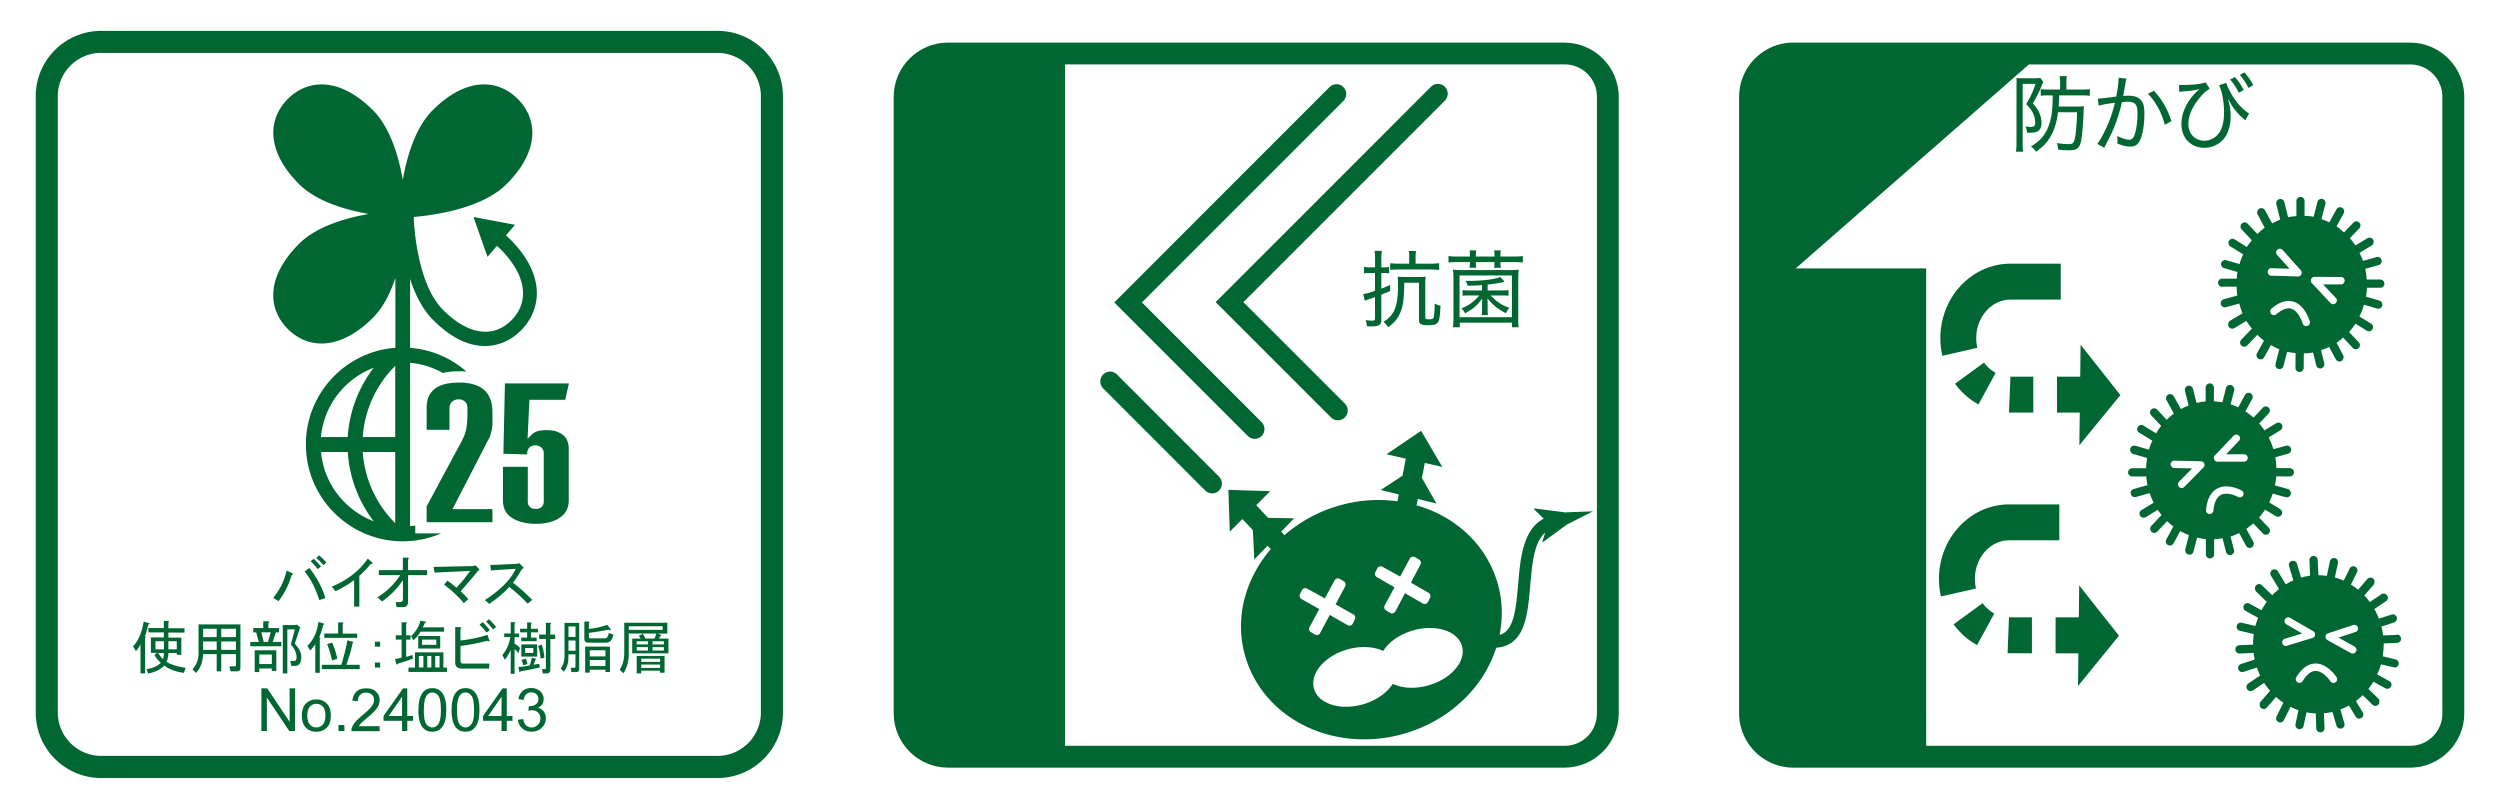
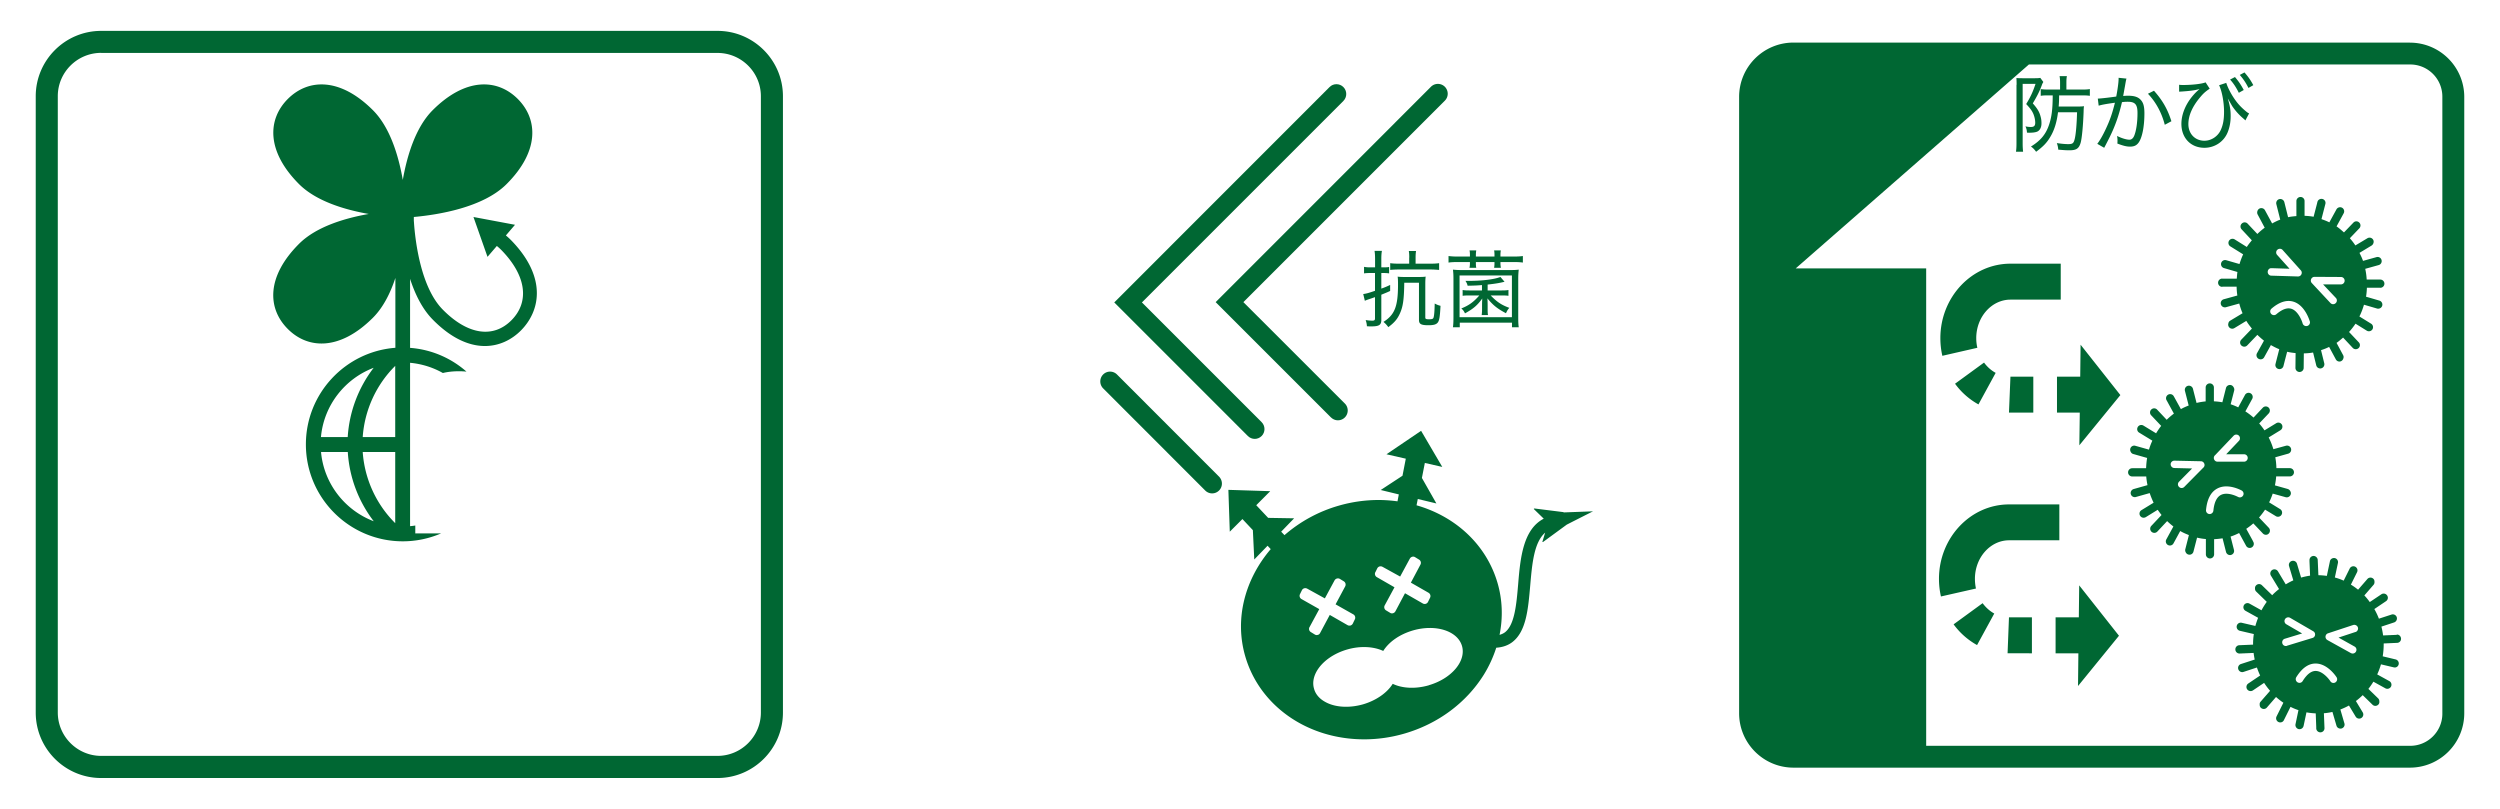
<svg xmlns="http://www.w3.org/2000/svg" viewBox="0 0 340 110">
  <defs>
    <style>.cls-1{fill:#006733}</style>
  </defs>
  <path d="M170.64 59.69c.34 0 .68-.13.94-.39.52-.52.52-1.37 0-1.89L155.3 41.13l27.4-27.4c.52-.52.52-1.37 0-1.89-.52-.52-1.37-.52-1.88 0l-29.28 29.29 18.17 18.17c.26.26.6.39.94.39" class="cls-1" />
  <path d="M181.02 56.77a1.325 1.325 0 0 0 1.88 0c.52-.52.52-1.37 0-1.89l-13.8-13.79 27.4-27.4c.52-.52.52-1.36 0-1.89a1.34 1.34 0 0 0-1.89 0l-29.28 29.29 15.68 15.68ZM151.91 50.93c-.52-.52-1.36-.52-1.88 0a1.34 1.34 0 0 0 0 1.89l13.88 13.89a1.325 1.325 0 0 0 1.88 0c.52-.52.52-1.36 0-1.89l-13.88-13.89ZM212.64 69.65l-3.98-.5-.07.07 1.36 1.32c-2.82 1.46-3.19 5.38-3.48 8.91-.23 2.71-.47 5.5-1.78 6.53-.22.17-.47.28-.75.36.47-2.33.4-4.73-.27-7.04-1.5-5.18-5.67-9.05-11.02-10.58l.17-.86 2.53.61-1.97-3.47.4-2.04 2.37.54-2.88-4.91-4.71 3.19 2.63.6-.45 2.32-2.96 1.94 2.46.6-.18.94c-.84-.11-1.69-.18-2.56-.18-1.83 0-3.67.26-5.46.78a19.34 19.34 0 0 0-7.35 4l-.45-.47 1.76-1.82-3.53-.06-1.62-1.72 1.9-1.91-5.69-.18.19 5.69 1.72-1.72 1.42 1.51.19 3.99 1.81-1.87.43.46c-3.47 4.06-4.96 9.42-3.47 14.56 1.95 6.76 8.46 11.31 16.18 11.31 1.83 0 3.67-.26 5.46-.78 4.56-1.32 8.39-4.16 10.79-7.98.74-1.19 1.3-2.43 1.71-3.7.86-.06 1.61-.31 2.22-.79 1.87-1.47 2.12-4.48 2.4-7.67.26-3.01.52-5.86 2.03-7.19l-.38 1.26.08.02 3.24-2.37c1.19-.61 2.38-1.21 3.57-1.81l-4 .15m-25.61 8.15.26-.53a.52.52 0 0 1 .31-.27c.13-.04.28-.02.4.04l2.41 1.33 1.32-2.44c.07-.12.18-.21.32-.25.14-.04.28-.02.4.06l.54.33c.23.14.31.44.18.68l-1.3 2.45 2.41 1.38c.23.14.32.43.2.67l-.28.57a.505.505 0 0 1-.71.21l-2.42-1.39-1.31 2.47a.538.538 0 0 1-.45.27c-.09 0-.19-.02-.27-.08l-.55-.33a.512.512 0 0 1-.18-.68l1.33-2.46-2.4-1.38a.517.517 0 0 1-.21-.67m-8.95 7.48 1.33-2.46-2.42-1.37a.506.506 0 0 1-.2-.67l.26-.53c.06-.12.17-.22.31-.26.13-.04.28-.02.4.04l2.41 1.33 1.32-2.45c.07-.12.18-.21.32-.25.13-.04.28-.02.4.05l.54.33c.23.14.31.44.19.68l-1.31 2.45 2.42 1.37c.23.13.32.43.2.67l-.28.58c-.06.12-.18.22-.31.26-.14.03-.28.02-.4-.05l-2.42-1.39-1.32 2.47c-.07.13-.18.22-.32.25-.04 0-.09.02-.13.02-.1 0-.19-.03-.27-.08l-.54-.33a.502.502 0 0 1-.18-.67m16.23 7.91c-1.78.51-3.57.44-4.91-.2-.78 1.25-2.29 2.28-4.04 2.79-.78.22-1.56.33-2.32.33-1.05 0-2.04-.22-2.82-.66-.79-.43-1.32-1.05-1.52-1.79-.22-.74-.1-1.54.33-2.33.74-1.34 2.3-2.47 4.18-3.01 1.75-.51 3.58-.42 4.9.2.79-1.26 2.26-2.27 4.04-2.79 3.08-.89 6.07.05 6.67 2.11.6 2.06-1.43 4.45-4.51 5.34" class="cls-1" />
-   <path d="M212.76 5.79h-83.82c-4.08 0-7.4 3.31-7.4 7.39V97c0 4.08 3.31 7.4 7.4 7.4h83.82c4.08 0 7.39-3.31 7.39-7.4V13.19c0-4.08-3.31-7.39-7.39-7.39m4.42 91.26c0 2.41-1.96 4.37-4.37 4.37h-67.97V8.76h67.97c2.41 0 4.37 1.96 4.37 4.37v83.92Z" class="cls-1" />
  <path d="M187.01 35.28c0-.53-.02-.81-.07-1.16h1c-.06.35-.08.64-.08 1.14v1.1h.32c.35 0 .53-.01.74-.05v.87c-.23-.03-.42-.05-.73-.05h-.33v2.12a9.9 9.9 0 0 0 1.2-.5v.82c-.47.22-.56.25-1.2.51v3.42c0 .7-.3.89-1.38.89-.18 0-.31 0-.58-.02-.02-.34-.07-.55-.17-.84.42.06.65.08.92.08s.35-.08.35-.31v-2.89c-.26.09-.39.14-.7.24-.33.11-.54.19-.68.26l-.22-.92c.45-.06.75-.15 1.6-.44v-2.42h-.65c-.31 0-.56.01-.84.05v-.89c.31.06.53.07.86.07h.64v-1.07Zm3.97 3.17c-.03 2.34-.18 3.32-.63 4.26-.33.71-.73 1.18-1.54 1.78-.19-.27-.41-.51-.66-.71 1.54-.98 1.98-2.11 1.98-5.1 0-.49-.01-.81-.05-1.06.23.04.55.05 1.04.05h1.73c.51 0 .79-.01 1.04-.05-.03.24-.05.51-.05 1v4.56c0 .19.1.24.49.24.46 0 .58-.05.64-.26.08-.27.13-.88.15-1.88.35.18.49.23.79.31-.08 1.51-.16 2-.38 2.28-.21.26-.55.36-1.27.36-1 0-1.28-.16-1.28-.73v-5.05h-2.02Zm.68-3.42c0-.39-.02-.66-.06-.89h.98c-.03.21-.06.47-.06.9v.82h1.98c.51 0 .92-.02 1.22-.07v.92c-.38-.03-.74-.06-1.22-.06h-4.22c-.46 0-.88.02-1.21.06v-.92c.3.05.71.07 1.23.07h1.35v-.83ZM199.91 34.67c0-.25-.01-.39-.05-.62h.91c-.03.22-.05.35-.05.63v.21h2.53v-.21c0-.26-.01-.42-.05-.63h.91c-.03.21-.05.35-.05.63v.21h1.85c.5 0 .87-.02 1.2-.07v.89c-.34-.05-.69-.07-1.2-.07h-1.85v.14c0 .23.02.41.06.64h-.92c.03-.21.05-.34.05-.63v-.15h-2.53v.14c0 .3.01.43.05.64h-.92c.05-.27.06-.4.06-.62v-.16h-1.72c-.51 0-.86.02-1.19.07v-.89c.32.04.68.07 1.19.07h1.72v-.22Zm-2.31 9.84c.05-.36.07-.74.07-1.4v-5.09c0-.53-.01-.89-.07-1.35.39.04.71.06 1.35.06h6.24c.64 0 .96-.01 1.36-.06-.05.41-.07.79-.07 1.35v5.11c0 .67.02 1.04.07 1.38h-.92v-.63h-7.1v.63h-.92Zm.9-1.37h7.12v-5.68h-7.12v5.68Zm3.84-3.64h1.81c.53 0 .73-.01 1-.06v.79c-.27-.04-.51-.05-.96-.05h-1.46c.86.89 1.44 1.28 2.54 1.69-.23.26-.26.32-.46.73-1.16-.62-1.73-1.06-2.52-2.02.02.32.03.66.03.97v.49c0 .39.01.59.05.81h-.86c.03-.23.05-.45.05-.81v-.49c0-.33.01-.62.03-.96-.65.92-1.2 1.39-2.35 2.03-.15-.31-.25-.46-.5-.67 1.03-.41 1.68-.88 2.45-1.77h-1.3c-.46 0-.7.01-.97.05v-.79c.25.05.49.06.99.06h1.64v-.73c-.67.06-1.04.07-1.95.09-.08-.3-.15-.44-.3-.66h.45c1.8 0 3.41-.19 4.31-.53l.56.65c-.73.18-1.28.27-2.3.38v.8ZM327.74 5.79h-83.82c-4.09 0-7.4 3.31-7.4 7.39V97c0 4.08 3.31 7.4 7.4 7.4h83.82c4.09 0 7.4-3.31 7.4-7.4V13.19c0-4.08-3.31-7.39-7.4-7.39m4.42 91.26c0 2.41-1.96 4.37-4.37 4.37h-65.83V36.5h-17.74l31.71-27.73h51.86c2.42 0 4.37 1.96 4.37 4.37v83.92ZM97.59 105.81H13.76c-4.91 0-8.9-3.99-8.9-8.9V13.09c0-4.9 3.99-8.89 8.9-8.89h83.82c4.91 0 8.9 3.99 8.9 8.89v83.82c0 4.91-3.99 8.9-8.9 8.9ZM13.76 7.19c-3.25 0-5.9 2.64-5.9 5.89V96.9c0 3.25 2.65 5.9 5.9 5.9h83.82c3.25 0 5.9-2.65 5.9-5.9V13.09c0-3.25-2.65-5.89-5.9-5.89H13.76Z" class="cls-1" />
  <path d="M265.88 52.18a9.779 9.779 0 0 0 3.19 2.82l2.34-4.29c-.61-.33-1.16-.82-1.58-1.4l-3.95 2.88ZM273.22 56.11h3.31v-4.88h-3.11l-.2 4.88zM268.92 47.3c-.1-.42-.15-.87-.15-1.31 0-2.89 2.09-5.24 4.66-5.24h6.83v-4.89h-6.83c-5.26 0-9.54 4.54-9.54 10.13 0 .81.09 1.62.27 2.4l4.76-1.09ZM282.91 51.23h-3.16v4.88h3.1l-.06 4.45 5.58-6.83-5.41-6.85-.05 4.35zM273.03 88.84l3.31.01v-4.89h-3.12l-.19 4.88zM268.59 78.72c0-2.89 2.09-5.24 4.65-5.24h6.83V68.6h-6.83c-5.26 0-9.54 4.54-9.54 10.13 0 .81.09 1.61.27 2.39l4.76-1.08a6.26 6.26 0 0 1-.14-1.31M269.64 82.03l-3.95 2.88a9.881 9.881 0 0 0 3.19 2.82l2.34-4.29c-.61-.33-1.15-.82-1.58-1.4M282.72 83.96h-3.16v4.89h3.1l-.05 4.45 5.57-6.84-5.41-6.85-.05 4.35zM303.34 72.98c.41-.13.8-.3 1.18-.49l.95 1.74a.555.555 0 0 0 .76.22.56.56 0 0 0 .22-.76l-.07-.13v-.02l-.89-1.62c.33-.23.66-.47.96-.74l1.3 1.37c.11.12.26.18.41.18.14 0 .28-.05.38-.16.22-.21.23-.56.02-.79l-1.33-1.4c.3-.34.57-.69.82-1.07l1.47.89c.09.06.19.08.29.08a.562.562 0 0 0 .29-1.04l-1.5-.92c.19-.38.35-.78.49-1.19l1.76.49a.564.564 0 0 0 .69-.39c.05-.16.01-.32-.07-.45a.595.595 0 0 0-.34-.28l-1.74-.49c.08-.4.14-.8.17-1.22h1.86a.56.56 0 1 0 0-1.12h-1.83c-.01-.5-.06-1-.15-1.48l1.75-.49a.56.56 0 1 0-.3-1.08l-1.71.47a9.71 9.71 0 0 0-.64-1.6l1.6-.98c.26-.16.35-.51.19-.77a.555.555 0 0 0-.77-.18l-1.59.97c-.22-.33-.46-.64-.72-.94l1.3-1.37c.21-.23.2-.58-.02-.79a.555.555 0 0 0-.79.02l-1.26 1.34c-.35-.31-.72-.59-1.11-.84l.94-1.72a.56.56 0 0 0-.98-.54l-.93 1.71c-.33-.16-.67-.3-1.03-.42l.48-1.87c.04-.16 0-.33-.09-.46a.553.553 0 0 0-.35-.28c-.3-.07-.61.11-.68.41l-.49 1.93c-.37-.07-.76-.11-1.15-.13V52.7a.56.56 0 1 0-1.12 0v1.89c-.42.04-.84.11-1.24.21l-.49-1.93a.567.567 0 0 0-.68-.4c-.3.07-.48.38-.41.68l.51 2c-.37.14-.72.3-1.06.49l-.9-1.63-.08-.14a.56.56 0 0 0-.98.54l.08.14.25.46.68 1.24c-.35.26-.67.54-.98.84l-1.3-1.38a.555.555 0 0 0-.79-.02c-.23.21-.23.57-.02.79l1.36 1.44c-.25.32-.48.66-.69 1.01l-1.72-1.05a.558.558 0 0 0-.77.19c-.16.27-.08.61.19.77l1.79 1.09c-.18.39-.34.8-.46 1.22l-1.85-.52c-.3-.09-.61.09-.69.39-.04.16-.01.32.07.45.07.14.19.24.35.28l1.87.53c-.08.46-.12.92-.14 1.4h-1.89a.56.56 0 1 0 0 1.12h1.91c.03.4.09.79.17 1.18l-1.88.53c-.3.09-.47.4-.39.69.07.25.29.41.54.41.05 0 .1 0 .15-.02l1.88-.53c.15.45.33.89.53 1.31l-1.65 1.01a.555.555 0 0 0 .3 1.03c.1 0 .2-.03.29-.08l1.62-1c.16.24.34.48.52.71l-1.39 1.48a.564.564 0 0 0 .41.95c.15 0 .3-.06.41-.18l1.33-1.42c.27.26.55.5.85.73l-.96 1.76a.56.56 0 0 0 .49.83c.2 0 .39-.11.49-.3l.91-1.67c.38.22.77.39 1.18.55l-.49 1.93c-.04.16 0 .32.08.45.07.13.19.23.35.27.05.01.09.02.14.02.25 0 .48-.17.54-.42l.49-1.9c.39.09.79.16 1.2.19v2.08a.56.56 0 1 0 1.12 0v-2.06c.39-.02.77-.06 1.15-.12l.47 1.86c.07.25.29.42.54.42.05 0 .09 0 .14-.02.3-.08.48-.38.4-.68l-.47-1.85Zm-3.68-9.39-2.6 2.63c-.1.1-.23.15-.36.15s-.25-.05-.35-.15c-.2-.19-.2-.51 0-.71l1.78-1.8-2.42-.06a.51.51 0 0 1-.5-.51c0-.27.23-.49.51-.49h.01l3.59.08c.2 0 .38.12.46.32.08.19.03.4-.11.54m1.55-1.65 2.55-2.68c.19-.2.51-.21.71-.02.2.19.21.51.02.71l-1.74 1.83h2.43c.28 0 .5.22.5.5s-.23.51-.5.51h-3.61c-.2 0-.38-.12-.46-.31-.08-.19-.04-.4.1-.55m.81 5.39c-.56.3-.9 1.01-1.01 2.13-.03.26-.25.46-.5.46h-.05a.497.497 0 0 1-.45-.55c.14-1.48.66-2.47 1.55-2.93 1.43-.75 3.22.24 3.3.28.24.14.33.44.19.68-.14.24-.44.33-.69.19-.01 0-1.39-.76-2.34-.26M325.96 86.34l-1.86.08c-.05-.4-.13-.81-.23-1.2l1.73-.57c.29-.1.45-.41.36-.71a.564.564 0 0 0-.71-.36l-1.72.56c-.17-.45-.38-.89-.62-1.31l1.59-1.07c.26-.18.33-.52.15-.78a.563.563 0 0 0-.78-.16l-1.58 1.06c-.23-.32-.47-.62-.74-.9l1.25-1.44c.11-.12.14-.28.13-.43 0-.16-.05-.31-.18-.42a.556.556 0 0 0-.79.06l-1.26 1.45c-.31-.25-.63-.48-.98-.69l.84-1.69c.14-.28.02-.61-.25-.75a.562.562 0 0 0-.75.25l-.82 1.65a7.47 7.47 0 0 0-1.2-.43l.42-1.98a.56.56 0 0 0-.43-.66c-.31-.05-.6.13-.66.43l-.42 1.99c-.38-.05-.77-.09-1.15-.09l-.09-2.08c-.01-.31-.31-.56-.58-.54a.56.56 0 0 0-.54.58v.16l.08 1.94c-.42.06-.82.15-1.22.26l-.56-1.88a.56.56 0 0 0-.7-.38c-.3.09-.47.4-.38.7l.58 1.94c-.35.15-.69.34-1.03.54l-1.06-1.77a.564.564 0 0 0-.77-.19c-.26.16-.35.5-.19.77l1.11 1.83c-.33.26-.64.53-.93.84l-1.4-1.36a.556.556 0 0 0-.79.02c-.12.12-.16.27-.15.43 0 .15.04.3.16.41l1.44 1.4c-.26.36-.5.74-.72 1.15l-1.65-.92a.56.56 0 0 0-.54.98l1.73.96c-.14.37-.27.74-.37 1.11l-1.89-.44a.56.56 0 0 0-.25 1.09l1.93.45c-.07.48-.11.96-.1 1.44l-1.88.08a.56.56 0 0 0-.53.59c.01.3.26.54.56.54h.02l1.9-.08c.04.31.09.6.15.9l-1.88.61c-.29.1-.45.41-.35.71.08.24.3.39.53.39.06 0 .12-.01.18-.03l1.82-.6c.13.37.27.73.44 1.09l-1.62 1.09a.57.57 0 0 0-.15.78.575.575 0 0 0 .78.16l1.53-1.03c.24.38.52.74.81 1.08l-1.29 1.48c-.11.12-.14.28-.12.43 0 .16.05.31.18.42.11.09.24.14.37.14.16 0 .32-.07.42-.19l1.25-1.44c.31.28.64.54 1 .78l-.93 1.87a.562.562 0 0 0 .5.81c.21 0 .41-.11.5-.31l.9-1.81c.35.18.71.33 1.08.45l-.4 1.91c-.06.3.13.6.43.67.04 0 .08.01.12.01.26 0 .49-.18.55-.45l.39-1.84c.42.08.84.12 1.26.14l.07 1.86v.18c.01.3.26.54.56.54h.02a.56.56 0 0 0 .54-.58l-.08-2.02c.39-.03.78-.09 1.16-.18l.55 1.87c.07.25.3.4.54.4.05 0 .11 0 .16-.02.3-.09.47-.4.38-.69l-.55-1.89c.4-.15.79-.33 1.17-.54l.91 1.51c.11.18.29.27.48.27.1 0 .2-.02.29-.08.26-.16.35-.5.19-.77l-.93-1.54c.33-.24.63-.51.93-.8l1.33 1.3c.11.11.25.16.39.16s.29-.06.4-.17c.12-.12.16-.28.14-.43 0-.15-.04-.3-.16-.42l-1.33-1.29c.24-.31.47-.63.68-.98l1.63.9a.564.564 0 0 0 .76-.22.56.56 0 0 0-.22-.76l-1.65-.91c.21-.45.38-.91.51-1.37l1.74.41s.09.02.13.02c.26 0 .48-.17.54-.43a.56.56 0 0 0-.42-.67l-1.75-.42c.09-.58.14-1.16.13-1.75l1.83-.08c.31-.01.55-.27.53-.58-.01-.31-.28-.58-.58-.54m-14.94 1.53s-.1.02-.14.02c-.22 0-.42-.14-.48-.36-.08-.27.07-.55.33-.63l2.36-.72-2.15-1.25a.505.505 0 0 1-.18-.69c.14-.24.45-.32.69-.19l3.15 1.83c.18.1.27.29.25.49-.02.2-.16.37-.35.42l-3.47 1.06Zm6.6 4.96a.494.494 0 0 1-.69-.15c-.25-.39-1.1-1.4-2-1.4h-.01c-.6 0-1.2.47-1.76 1.38-.15.24-.46.31-.7.16a.504.504 0 0 1-.16-.7c.76-1.22 1.64-1.85 2.61-1.85h.02c1.63 0 2.79 1.78 2.84 1.86.15.23.09.54-.15.7m2.75-6.86-2.33.77 2.18 1.22c.25.14.33.44.19.69-.09.16-.26.26-.44.26-.08 0-.17-.02-.25-.06l-3.19-1.77a.518.518 0 0 1-.26-.49c.02-.2.15-.37.34-.43l3.42-1.13c.26-.08.55.06.64.32.09.26-.06.55-.32.64M302.24 38.99h1.94c.01.41.04.81.1 1.2l-1.85.51a.56.56 0 0 0 .15 1.1c.05 0 .1 0 .15-.02l1.81-.5c.12.45.26.89.45 1.32l-1.68 1.01c-.14.08-.23.22-.25.37a.553.553 0 0 0 .82.64l1.62-.98c.22.37.49.71.76 1.05l-1.45 1.51c-.21.22-.21.58.02.79.11.1.25.16.39.16.15 0 .29-.06.4-.17l1.38-1.44c.29.28.59.55.9.79l-.95 1.71a.56.56 0 0 0 .49.83c.2 0 .39-.1.49-.29l.91-1.65c.37.21.75.41 1.14.56l-.24.94-.23.9-.04.17c-.08.3.1.61.4.68.05.01.09.02.14.02.25 0 .48-.17.54-.42l.19-.75.31-1.19c.38.09.76.14 1.15.18l-.02 2.01a.56.56 0 1 0 1.12 0l.02-1.97c.42-.01.84-.04 1.26-.12l.43 1.75c.06.25.29.42.54.42.05 0 .09 0 .14-.02.3-.07.48-.38.41-.68l-.44-1.79c.38-.12.74-.26 1.1-.44l.91 1.69c.1.19.29.3.49.3.09 0 .18-.02.26-.07.15-.08.24-.22.28-.37.05-.14.04-.3-.04-.44l-.89-1.66c.31-.21.6-.47.89-.72l1.31 1.4c.11.12.26.18.41.18.14 0 .28-.05.39-.15.23-.21.24-.57.02-.79l-1.32-1.4c.32-.36.62-.74.88-1.13l1.53.95c.09.06.19.08.29.08.19 0 .37-.09.48-.26.16-.26.08-.61-.18-.77l-1.59-.98c.26-.52.46-1.05.62-1.6l1.78.52c.05.02.11.02.16.02.24 0 .47-.16.54-.4.09-.3-.09-.61-.38-.7l-1.82-.53c.07-.4.1-.81.12-1.22h1.82v.01a.56.56 0 1 0 0-1.12h-1.85c-.03-.5-.09-.98-.2-1.46l1.83-.51c.3-.08.47-.39.39-.69a.552.552 0 0 0-.69-.39l-1.83.51c-.13-.38-.3-.73-.48-1.09l1.64-.99c.13-.08.22-.21.26-.35.05-.15.04-.32-.05-.46a.564.564 0 0 0-.77-.19l-1.64.98c-.22-.34-.48-.67-.75-.98l1.29-1.35c.21-.22.21-.58-.02-.79a.547.547 0 0 0-.79.02l-1.28 1.33c-.33-.29-.65-.58-1.01-.82l.97-1.78a.56.56 0 0 0-.22-.76.569.569 0 0 0-.76.22l-.97 1.77c-.35-.18-.71-.31-1.07-.44l.53-2.06a.55.55 0 0 0-.4-.68c-.3-.07-.61.11-.68.4l-.04.15v.02l-.48 1.85c-.41-.08-.82-.11-1.23-.13v-2a.544.544 0 0 0-.55-.56.56.56 0 0 0-.56.56v2.04c-.39.03-.76.07-1.13.15l-.51-2.05a.569.569 0 0 0-.68-.41c-.3.07-.48.38-.41.68l.53 2.11c-.38.14-.74.32-1.1.52l-.97-1.79a.563.563 0 0 0-.76-.23c-.15.08-.24.22-.28.37-.04.14-.03.3.04.43l.96 1.8c-.35.25-.68.54-1 .85l-1.32-1.4a.547.547 0 0 0-.79-.02c-.23.21-.24.56-.03.79l1.39 1.49c-.24.3-.49.59-.68.91l-1.65-1.03a.555.555 0 0 0-.77.18c-.16.26-.08.61.18.77l1.74 1.08c-.2.43-.36.87-.5 1.32l-1.83-.53a.558.558 0 0 0-.31 1.07l1.86.54c-.05.3-.06.6-.09.91h-1.98v-.01a.56.56 0 1 0 0 1.12m12.1-1.06c.08-.18.26-.3.46-.3l3.59.02c.28 0 .51.23.5.51 0 .28-.23.5-.51.5h-2.42l1.74 1.84c.19.2.18.52-.03.71a.494.494 0 0 1-.71-.02l-2.53-2.71a.487.487 0 0 1-.09-.55m-.18 5.76c.07.27-.08.54-.35.62-.05.01-.09.02-.14.02-.22 0-.42-.14-.49-.36-.13-.47-.67-1.74-1.55-2-.57-.17-1.25.08-2.03.75-.21.18-.53.15-.71-.06a.497.497 0 0 1 .06-.71c1.06-.91 2.07-1.22 2.98-.94 1.59.48 2.2 2.6 2.23 2.69m-5.19-7.25 2.43.08-1.69-1.88a.495.495 0 0 1 .04-.71c.21-.18.53-.17.71.04l2.47 2.76c.14.15.17.37.08.55-.08.18-.26.29-.46.29h-.02l-3.61-.11c-.28 0-.5-.24-.49-.52 0-.28.25-.54.52-.49M274.26 11.53c0-.33-.01-.68-.03-.92.22.02.43.03.82.03h1.71c.34 0 .51-.01.72-.05l.41.55s-.02.05-.05.11c-.01.01-.02.05-.05.08-.05.1-.06.13-.12.3-.3.8-.6 1.4-1.21 2.43.64.72.9 1.16 1.07 1.83.08.28.11.55.11.89 0 .55-.22.96-.58 1.12-.24.1-.58.15-1.07.15-.06 0-.14 0-.32-.01-.03-.39-.08-.57-.21-.85.31.06.52.08.74.08.42 0 .59-.16.59-.58 0-.37-.1-.83-.26-1.21-.19-.43-.41-.73-.97-1.33.6-.98.9-1.63 1.27-2.74h-1.75v8.1c0 .41.02.77.06 1.13h-.97c.05-.31.07-.67.07-1.13v-7.97Zm4.26 1.44c-.4 0-.66.01-.98.06v-.91c.32.04.64.06 1.08.06h1.55v-.95c0-.35-.02-.63-.07-.88h1c-.05.24-.07.51-.07.88v.95h1.99c.57 0 .88-.01 1.2-.07v.92c-.32-.05-.66-.06-1.19-.06h-2.99q0 .17-.01.56c0 .23-.01.47-.05.96h2.44c.47 0 .76-.01 1-.05-.02.21-.04.27-.05.8-.07 1.89-.23 3.56-.4 4.17-.23.79-.59 1.03-1.53 1.03-.39 0-.77-.02-1.52-.09-.02-.34-.08-.58-.19-.89.71.1 1.14.14 1.55.14.6 0 .74-.11.89-.74.16-.66.27-2.08.31-3.59h-2.59c-.17 1.36-.51 2.45-1.04 3.33-.48.82-.98 1.33-1.94 2.04-.24-.33-.4-.5-.7-.71 1.33-.82 2.04-1.68 2.48-3.02.34-1.04.47-2.05.48-3.94h-.67ZM285.3 13.41c.41-.01 1.55-.14 2.51-.28.18-.94.32-1.93.32-2.4v-.15l1.07.11c-.07.23-.1.42-.21 1.06-.06.31-.18 1.03-.24 1.3.27-.02.45-.03.7-.03.78 0 1.29.16 1.64.51.4.4.55.92.55 1.89 0 1.81-.31 3.34-.8 3.99-.28.38-.62.53-1.16.53-.48 0-.98-.13-1.72-.42.02-.19.02-.25.02-.39 0-.22-.01-.37-.06-.64.63.31 1.28.51 1.68.51.27 0 .49-.17.64-.51.29-.68.46-1.85.46-3.12 0-1.16-.32-1.53-1.33-1.53-.24 0-.45.01-.78.05-.43 1.84-.92 3.23-1.68 4.77-.16.32-.4.8-.74 1.44l-.94-.54c.34-.43.8-1.23 1.19-2.09.53-1.13.85-2.05 1.21-3.5-1.23.17-1.71.26-2.21.4l-.12-.97Zm7.64-1.07c1.14 1.27 1.86 2.51 2.37 4.15l-.9.48c-.42-1.64-1.21-3.09-2.29-4.22l.82-.41ZM296.34 11.53c.21.02.31.03.56.03 1.28 0 2.6-.16 3.06-.36l.56.86c-.63.43-.88.66-1.36 1.24-1.01 1.22-1.54 2.43-1.54 3.58 0 1.32.91 2.26 2.18 2.26.96 0 1.87-.62 2.25-1.52.3-.68.42-1.41.42-2.41 0-1.3-.27-2.77-.67-3.62l.97-.32c.18.58.59 1.4 1.05 2.08.48.72.95 1.23 1.63 1.79.19.16.26.21.43.28l-.51.96c-.08-.09-.09-.1-.25-.24a8.227 8.227 0 0 1-1.54-1.71l-.6-1.04c.3 1.02.39 1.56.39 2.43 0 .81-.15 1.57-.44 2.25-.53 1.23-1.75 2.03-3.13 2.03-1.85 0-3.13-1.33-3.13-3.25 0-1.12.43-2.33 1.22-3.41.33-.44.68-.83 1-1.11l.24-.22c-.63.18-1.28.26-2.43.34-.21.01-.22.01-.34.02v-.96Zm7.61-1.06c.54.64.8 1.03 1.2 1.77l-.67.38c-.35-.71-.72-1.28-1.19-1.8l.66-.34Zm1.3-.62c.54.63.79.98 1.2 1.73l-.66.38c-.33-.66-.67-1.18-1.18-1.77l.64-.34ZM56.48 72.56v-1.09c-.23.04-.47.07-.71.09V49.34c1.61.15 3.12.63 4.46 1.39.65-.16 1.39-.24 2.22-.24.34 0 .67.02.99.05a13.067 13.067 0 0 0-7.67-3.23v-9.39c.67 2.07 1.65 4.09 3.08 5.54 4.96 5.05 9.47 4.06 12.04 1.44 1.24-1.27 2.12-3 2.12-5.03 0-2.15-.98-4.63-3.53-7.23-.21-.21-.44-.42-.68-.62l1.24-1.45-5.65-1.06 1.91 5.42 1.27-1.48c.21.17.41.35.59.53 3.38 3.44 3.91 7.01 1.42 9.55-2.5 2.54-6 2-9.38-1.44-2.94-2.99-3.71-9.12-3.9-11.8 0-.11-.02-.21-.02-.3v-.48c3.21-.29 9.39-1.25 12.61-4.47 4.47-4.46 4.3-8.8 1.53-11.58-2.78-2.78-7.11-2.94-11.58 1.53-2.35 2.35-3.5 6.28-4.06 9.48-.56-3.2-1.71-7.13-4.06-9.48-4.47-4.47-8.8-4.31-11.58-1.53-2.77 2.78-2.93 7.11 1.53 11.58 2.35 2.35 6.29 3.5 9.48 4.06-3.2.56-7.13 1.71-9.48 4.06-4.47 4.47-4.31 8.8-1.53 11.58 2.77 2.78 7.11 2.94 11.58-1.53 1.4-1.4 2.38-3.37 3.05-5.41v9.5c-6.8.52-12.17 6.21-12.17 13.14 0 7.27 5.91 13.18 13.18 13.18 1.85 0 3.61-.39 5.22-1.08h-3.49Zm-5.66-22.54a17.21 17.21 0 0 0-3.53 9.42h-3.64c.39-4.32 3.26-7.94 7.17-9.42Zm-7.16 11.45h3.64c.21 3.43 1.45 6.72 3.53 9.42-3.91-1.48-6.78-5.1-7.17-9.42Zm10.09 9.68c-2.6-2.58-4.17-6.04-4.42-9.68h4.42v9.68Zm0-11.71h-4.42c.25-3.64 1.82-7.1 4.42-9.68v9.68Z" class="cls-1" />
-   <path d="M58.02 71.02h8.95v-1.78h-5.43l5.05-9.79c.09-.23.16-.44.19-.59.12-.49.19-.92.19-1.3v-1.51c0-1.23-.32-2.18-.95-2.84-.74-.78-1.94-1.18-3.57-1.18-1.52 0-2.66.3-3.38.9-.71.59-1.05 1.41-1.05 2.52v3h3.11v-2.97c0-.47.21-.74.39-.88.24-.19.52-.29.84-.29.35 0 .63.1.86.3.23.21.35.5.35.87v.76c0 .76-.05 1.43-.14 1.98-.1.57-.32 1.19-.67 1.83l-4.74 8.82V71ZM68.4 63.5v4.57c0 1.04.39 1.8 1.19 2.33.83.55 1.94.84 3.3.84s2.45-.29 3.28-.86c.79-.55 1.18-1.31 1.18-2.34v-6.99c0-.91-.3-1.57-.93-2-.53-.37-1.22-.55-2.06-.55-.95 0-1.61.18-1.96.53l-.65.65.25-5.31h4.87l.5-2.23h-8.7l-.21 9.57 3.24.09v-.12c0-.68.42-1.11 1.1-1.11.31 0 .58.1.8.28.23.2.35.47.35.78v6.59c0 .43-.2.66-.36.78-.2.15-.44.22-.71.22-.34 0-.61-.09-.8-.26-.14-.12-.3-.35-.3-.74v-4.73h-3.39ZM35.55 99.42v-5.81h.79l3.05 4.56v-4.56h.74v5.81h-.79l-3.05-4.56v4.56h-.74ZM41.05 97.32c0-.78.22-1.36.65-1.73.36-.31.8-.47 1.32-.47.58 0 1.05.19 1.42.57.37.38.55.9.55 1.57 0 .54-.08.97-.24 1.28-.16.31-.4.55-.71.72-.31.17-.65.26-1.02.26-.59 0-1.06-.19-1.43-.57-.36-.38-.54-.92-.54-1.63Zm.74 0c0 .54.12.94.35 1.21.23.27.53.4.89.4s.65-.13.88-.4c.23-.27.35-.68.35-1.23 0-.52-.12-.91-.35-1.18-.24-.27-.53-.4-.88-.4s-.65.13-.89.4-.35.67-.35 1.21ZM46.03 99.42v-.81h.81v.81h-.81ZM51.63 98.74v.69h-3.84c0-.17.02-.34.08-.49.1-.26.25-.52.47-.77.22-.25.53-.55.93-.88.63-.52 1.06-.93 1.28-1.23s.33-.59.33-.86c0-.28-.1-.52-.3-.71-.2-.19-.47-.29-.79-.29-.34 0-.62.1-.82.31-.21.21-.31.49-.31.86l-.73-.08c.05-.55.24-.96.57-1.25.33-.29.77-.43 1.32-.43s1 .15 1.32.46c.32.31.49.69.49 1.15 0 .23-.05.46-.14.69-.1.22-.25.46-.47.71-.22.25-.59.59-1.1 1.02-.43.36-.7.6-.82.73s-.22.26-.3.39h2.85ZM54.68 99.42v-1.39h-2.52v-.65l2.65-3.76h.58v3.76h.78v.65h-.78v1.39h-.71Zm0-2.04v-2.62l-1.82 2.62h1.82ZM56.91 96.56c0-.69.07-1.24.21-1.66.14-.42.35-.74.63-.97.28-.23.63-.34 1.05-.34.31 0 .58.06.82.19.23.13.43.31.58.54.15.24.27.52.36.86.09.34.13.8.13 1.37 0 .68-.07 1.23-.21 1.65-.14.42-.35.74-.63.97-.28.23-.63.34-1.06.34-.56 0-1-.2-1.32-.6-.38-.48-.57-1.27-.57-2.36Zm.73 0c0 .95.11 1.59.33 1.9.22.32.5.47.83.47s.6-.16.83-.48c.22-.32.33-.95.33-1.9s-.11-1.59-.33-1.9c-.22-.31-.5-.47-.83-.47s-.59.14-.78.42c-.25.35-.37 1.01-.37 1.96ZM61.42 96.56c0-.69.07-1.24.21-1.66.14-.42.35-.74.63-.97.28-.23.63-.34 1.05-.34.31 0 .58.06.82.19s.43.31.58.54c.15.24.27.52.36.86.09.34.13.8.13 1.37 0 .68-.07 1.23-.21 1.65-.14.42-.35.74-.63.97-.28.23-.63.34-1.06.34-.56 0-1-.2-1.32-.6-.38-.48-.57-1.27-.57-2.36Zm.73 0c0 .95.11 1.59.33 1.9.22.32.5.47.83.47s.6-.16.83-.48c.22-.32.33-.95.33-1.9s-.11-1.59-.33-1.9-.5-.47-.83-.47-.59.14-.78.42c-.25.35-.37 1.01-.37 1.96ZM68.21 99.42v-1.39h-2.52v-.65l2.65-3.76h.58v3.76h.78v.65h-.78v1.39h-.71Zm0-2.04v-2.62l-1.82 2.62h1.82ZM70.44 97.89l.71-.1c.08.4.22.7.42.87.2.18.44.27.72.27.34 0 .62-.12.85-.35.23-.23.35-.52.35-.86s-.11-.6-.32-.81c-.21-.21-.49-.32-.82-.32-.13 0-.3.03-.5.08l.08-.63h.11c.3 0 .58-.08.82-.24.24-.16.36-.4.36-.73a.86.86 0 0 0-.27-.65c-.18-.17-.41-.26-.69-.26s-.51.09-.69.26c-.18.17-.3.44-.36.78l-.71-.13c.09-.48.29-.85.59-1.11.31-.26.69-.39 1.15-.39.32 0 .61.07.88.2.27.14.47.32.61.56.14.24.21.48.21.75s-.07.48-.2.69c-.13.21-.33.37-.6.49.34.08.61.24.8.49.19.25.29.56.29.94 0 .51-.18.94-.55 1.29-.37.35-.84.53-1.4.53-.51 0-.93-.15-1.27-.46-.34-.3-.53-.7-.58-1.18ZM39.72 77.94c.16.1.14.2-.06.28-.37 1.29-.97 2.48-1.79 3.54l-.71-.46c.9-1.09 1.51-2.32 1.82-3.7l.74.34Zm2.34-.71c1.03 1.29 1.76 2.66 2.19 4.1l-.83.28c-.51-1.62-1.18-2.92-2-3.88l.65-.49Zm1.6-.18-.46.34c-.31-.41-.63-.76-.96-1.05l.43-.34c.31.29.64.64.99 1.05Zm.74-.56-.4.37c-.37-.41-.7-.74-.99-.99l.4-.34c.27.23.6.54.99.96ZM45.11 79.79c2.16-.9 3.79-2.18 4.9-3.82l.59.49c.16.12.09.22-.22.28-.39.51-.89 1.04-1.51 1.57v4.19h-.71v-3.61c-.72.56-1.56 1.06-2.53 1.51l-.52-.62ZM51.34 81.24c1.31-.84 2.34-1.85 3.08-3.02h-2.9v-.68h3.27v-1.7h.65c.19.04.21.12.06.25v1.45h2.59v.68H55.5v3.61c0 .49-.24.74-.71.74h-.86l-.12-.68h.62c.25-.04.37-.17.37-.4V78.9c-.78 1.15-1.73 2.12-2.84 2.9l-.62-.55ZM63.7 81.46l-.62.56c-.78-.92-1.68-1.76-2.68-2.5l.43-.55c.37.23.78.54 1.23.96.62-.62 1.24-1.38 1.88-2.28l-4.84.22-.12-.77 5.39-.12.31-.09.46.49c.1.16.06.24-.12.22-.51.68-1.31 1.61-2.37 2.81.43.41.78.77 1.05 1.08ZM72.39 81.58l-.62.52c-.86-.9-1.7-1.66-2.5-2.28-.8.86-1.72 1.63-2.74 2.31l-.59-.52c2.18-1.42 3.58-2.84 4.19-4.25l-3.36.22-.09-.74 3.58-.15.37-.09.49.49c.14.14.1.24-.12.28-.39.68-.8 1.31-1.23 1.88.88.68 1.76 1.46 2.62 2.34ZM19.73 86.77v4.81h-.62v-3.95c-.19.37-.39.68-.62.92l-.4-.65c.72-.74 1.2-1.86 1.45-3.36l.68.19c.19.06.16.13-.06.22-.12.58-.28 1.12-.46 1.63.21.02.22.08.03.18Zm3.14-2.28c.16.02.17.08.03.18v.77h2.19v.59H22.9v.68h1.76v2.34h-.62v-.25H22.9c0 .41-.08.81-.25 1.2.51.35 1.38.63 2.59.83l-.22.68c-1.09-.14-1.98-.47-2.68-.99-.51.53-1.24.89-2.19 1.08l-.22-.59c.86-.14 1.51-.43 1.94-.86-.41-.37-.7-.74-.86-1.11l.37-.25h-.86v-2.1h1.76v-.68h-2.1v-.59h2.1v-.96h.59Zm-.58 3.82V87.2h-1.14v1.11h1.14Zm0 .5h-.77c.16.29.38.57.65.83.08-.25.12-.52.12-.83Zm1.75-.5V87.2H22.9v1.11h1.14ZM32.09 88.96h-2v2.34h-.62v-2.34h-1.85c-.04 1.07-.36 1.92-.96 2.56l-.49-.49c.55-.62.83-1.34.83-2.16v-3.95h5.7v5.89c0 .33-.16.49-.49.49h-.86l-.15-.68h.77c.08 0 .12-.04.12-.12v-1.54Zm-4.47-3.45v1.14h1.85v-1.14h-1.85Zm0 1.73v1.14h1.85v-1.14h-1.85Zm2.47-1.73v1.14h2v-1.14h-2Zm0 1.73v1.14h2v-1.14h-2ZM35.79 84.49h.68c.21.04.22.12.03.25v.68h1.45v.59h-.43l-.43 1.29h1.17v.59h-4.22v-.59h1.17l-.37-1.29h-.4v-.59h1.36v-.92Zm-1.14 3.95h2.93v2.81h-.62v-.34h-1.7v.49h-.62v-2.96Zm.62.58v1.29h1.7v-1.29h-1.7ZM36.81 86h-1.26l.31 1.29h.59l.37-1.29Zm2.8 4.57-.12-.68h.49c.29 0 .4-.24.34-.71-.08-.58-.34-1.08-.77-1.51l.55-2.07h-1.02v5.98h-.62v-6.57h1.82l.06-.09.55.46-.12.09-.68 2.07c.62.68.91 1.28.89 1.82-.02.8-.3 1.2-.83 1.2h-.55ZM42.88 91.49v-3.88c-.12.21-.35.49-.68.86l-.4-.62c.82-.8 1.33-1.89 1.51-3.27l.71.22c.12.06.1.12-.06.19-.17.68-.35 1.24-.56 1.7l.15.03c.06.06.04.12-.06.19v4.59h-.62Zm4.22-1.08h1.82V91h-5.15v-.59h2.65c.37-1.23.65-2.34.83-3.33l.77.22c.06.04.04.09-.06.15-.17.86-.45 1.85-.86 2.96Zm1.48-4.25v.59h-4.47v-.59h1.88v-1.51h.59c.16.02.17.08.03.19v1.33h1.97Zm-3.42 1.23c.31.66.54 1.39.71 2.19l-.71.25c-.17-.82-.39-1.56-.68-2.22l.68-.22ZM50.99 87.27h.71v.68h-.71v-.68Zm0 2.83h.71v.68h-.71v-.68ZM54.62 89.46v-2.47h-.8v-.59h.8v-1.76h.59c.19 0 .2.06.03.19v1.57h.59v.59h-.59v2.34c.29-.08.58-.16.86-.25l.06.49c-.33.14-1.01.37-2.03.68-.12.14-.2.17-.22.09l-.19-.71c.25-.04.54-.1.89-.19Zm5.68-.74v2.07h.49v.59h-5.24v-.59h.89v-2.07h3.85Zm-2.81-3.4h2.9v.59h-3.21c-.19.37-.5.76-.96 1.17l-.31-.56c.68-.68 1.1-1.38 1.26-2.1l.71.12c.14.02.1.08-.12.19-.02.12-.11.32-.28.59Zm2.38 1.18v1.7h-2.99v-1.7h2.99Zm-2.29 2.71h-.62v1.57h.62v-1.57Zm1.76-2.22H57.4v.71h1.94v-.71Zm-.68 2.22h-.55v1.57h.55v-1.57Zm.53 0v1.57h.59v-1.57h-.59ZM66.55 87.05c.1.18.01.22-.28.09-1.15.31-2.36.54-3.64.71v2c0 .27.13.4.4.4h3.54l-.06.68H62.9c-.66 0-.99-.27-.99-.8v-4.84h.62c.23.04.26.12.09.25v1.57c1.4-.16 2.62-.42 3.67-.77l.25.71Zm-.37-1.02a13.5 13.5 0 0 0-.96-1.08l.43-.34c.29.27.61.63.96 1.08l-.43.34Zm-.06-1.48.37-.34c.31.29.64.64.99 1.05l-.4.34c-.37-.43-.69-.78-.96-1.05ZM69.98 87.57c.29.14.53.33.74.55l-.22.71c-.19-.27-.36-.44-.52-.52v3.33h-.52V88.4c-.23.49-.49.94-.8 1.33l-.34-.65c.58-.68.94-1.49 1.08-2.44h-.83v-.49h.89v-1.54h.49c.16.02.17.08.03.19v1.36h.62v.49h-.62v.92Zm.67 3.83-.15-.68c.51-.04 1.03-.11 1.54-.22.12-.35.22-.7.28-1.05l.49.12c.16.08.16.13 0 .15-.06.23-.14.45-.25.68.27-.04.52-.08.77-.12l.09.49c-.97.23-1.84.4-2.62.52-.02.14-.07.17-.15.09Zm2.53-5.4h-.96v.71h.77v.49h-2.1v-.49h.8V86h-.96v-.49h.96v-.86h.49c.16.02.17.08.03.19v.68h.96v.49Zm-2.28 1.64h2.16v1.66H70.9v-1.66Zm.59 1.94c.12.23.21.47.25.74l-.59.15c-.04-.27-.12-.5-.25-.71l.59-.19Zm1.04-1.45h-1.11v.68h1.11v-.68Zm.99 1.45c-.06-.68-.17-1.25-.34-1.73l.49-.19c.19.47.31 1.07.37 1.79l-.52.12Zm1.33-4.69v1.42h.65v.59h-.65v4.16c0 .35-.17.52-.52.52h-.52l-.09-.59h.43c.06 0 .09-.03.09-.09v-4.01h-.92v-.59h.92v-1.6h.59c.16.02.17.08.03.18ZM78.36 91.4h-.65l-.09-.59h.52c.08 0 .12-.04.12-.12v-1.7h-.96v.52c0 .72-.21 1.34-.62 1.85l-.43-.46c.35-.45.52-1.01.52-1.66v-4.53h2v6.26c0 .29-.14.43-.43.43Zm-.09-6.2h-.96v1.42h.96V85.2Zm0 1.91h-.96v1.39h.96v-1.39Zm1.82-2.4v.83c.78-.08 1.61-.27 2.5-.55l.46.59c.08.14-.02.17-.31.06-.95.19-1.83.33-2.65.43v.49c0 .17.07.25.22.25h1.97c.27 0 .44-.25.52-.74l.62.25c-.14.72-.47 1.08-.99 1.08h-2.44c-.35 0-.52-.19-.52-.55v-2.31h.59c.16.02.17.08.03.19Zm-.5 3.23h3.36v3.45h-.62v-.31H80.2v.4h-.62v-3.55Zm2.75.5h-2.13v.83h2.13v-.83Zm0 1.32h-2.13v.83h2.13v-.83ZM87.42 86.19l.37.65h1.23l.25-.68h-3.76v2.81c0 .95-.24 1.81-.71 2.59l-.52-.46c.41-.64.62-1.41.62-2.31v-4.1h5.86v1.48H89.5l.4.19c.08.08.05.13-.09.15l-.19.34h1.29v2h-4.93v-2h1.17l-.28-.37.55-.28Zm-1.91-.53h4.62v-.49h-4.62v.49Zm1.08 1.98h1.54v-.43h-1.54v.43Zm0 .83h1.54v-.46h-1.54v.46Zm.62 3.11h-.62v-2.37h3.79v2.28h-.62v-.28H87.2v.37Zm0-1.57h2.56v-.43h-2.56v.43Zm2.56.83v-.46h-2.56v.46h2.56Zm-1.02-3.2h1.54v-.43h-1.54v.43Zm1.54.83v-.46h-1.54v.46h1.54Z" class="cls-1" />
</svg>